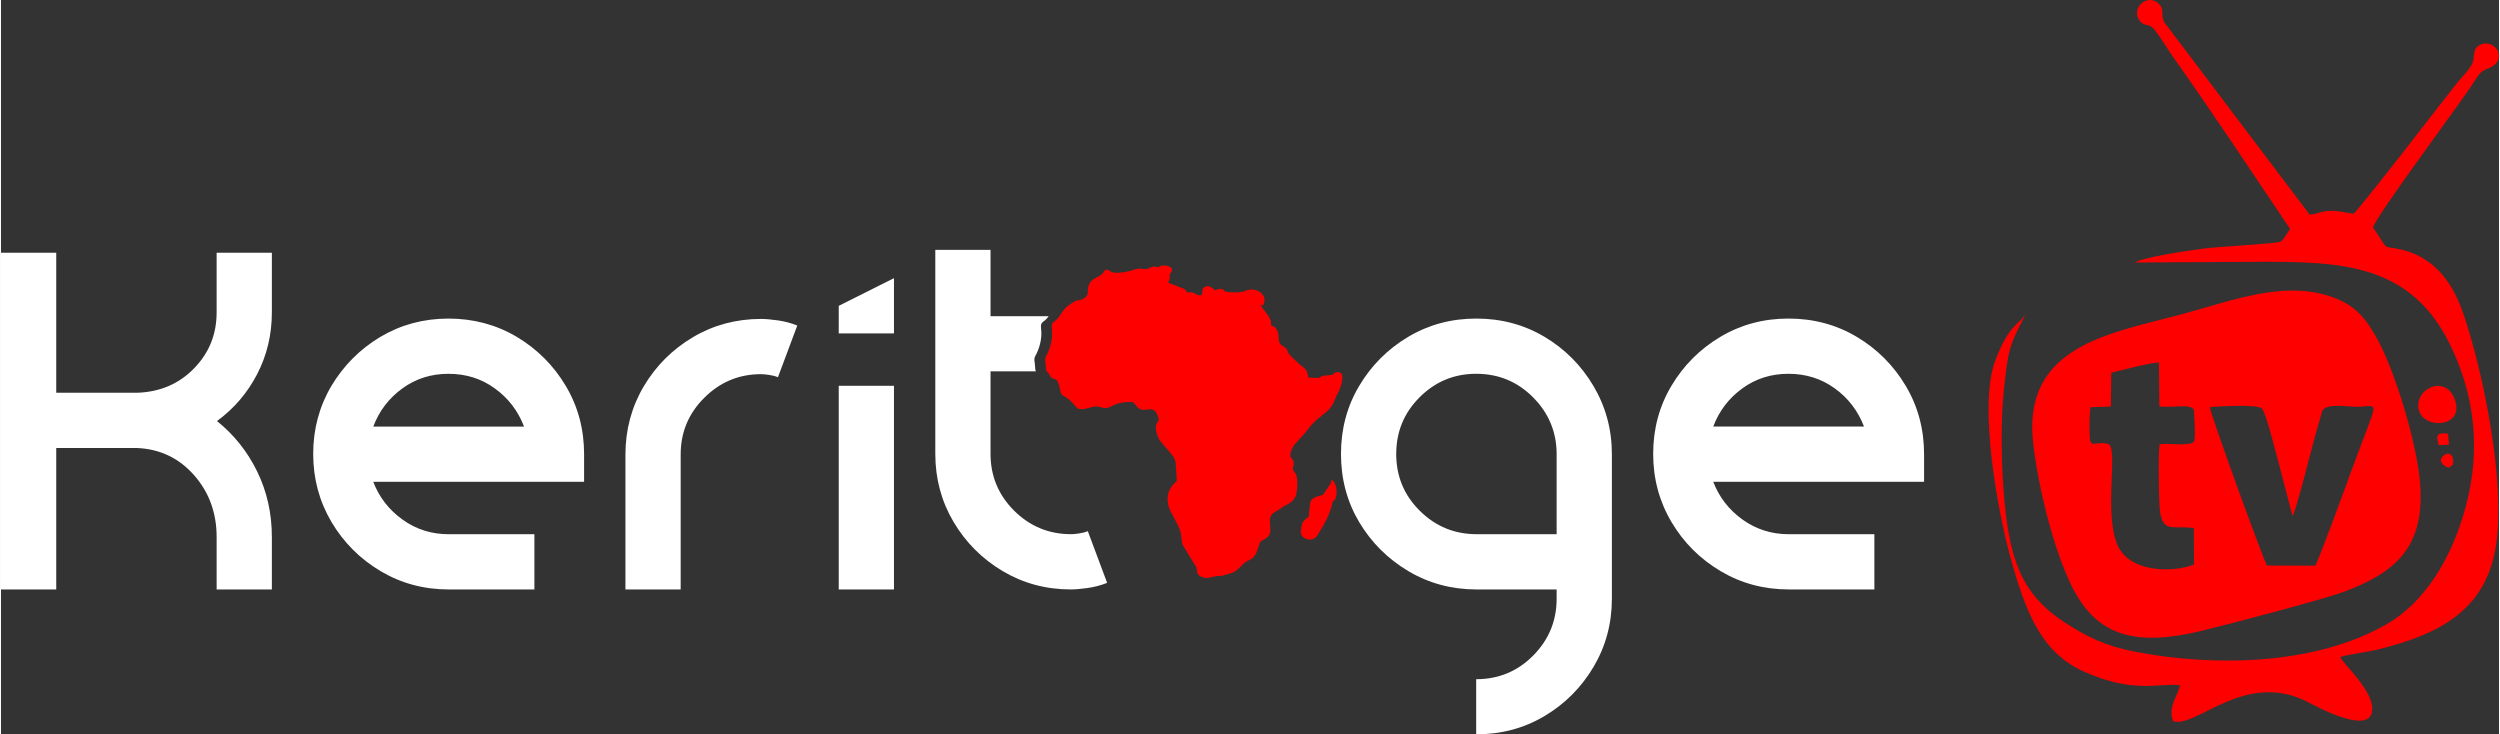
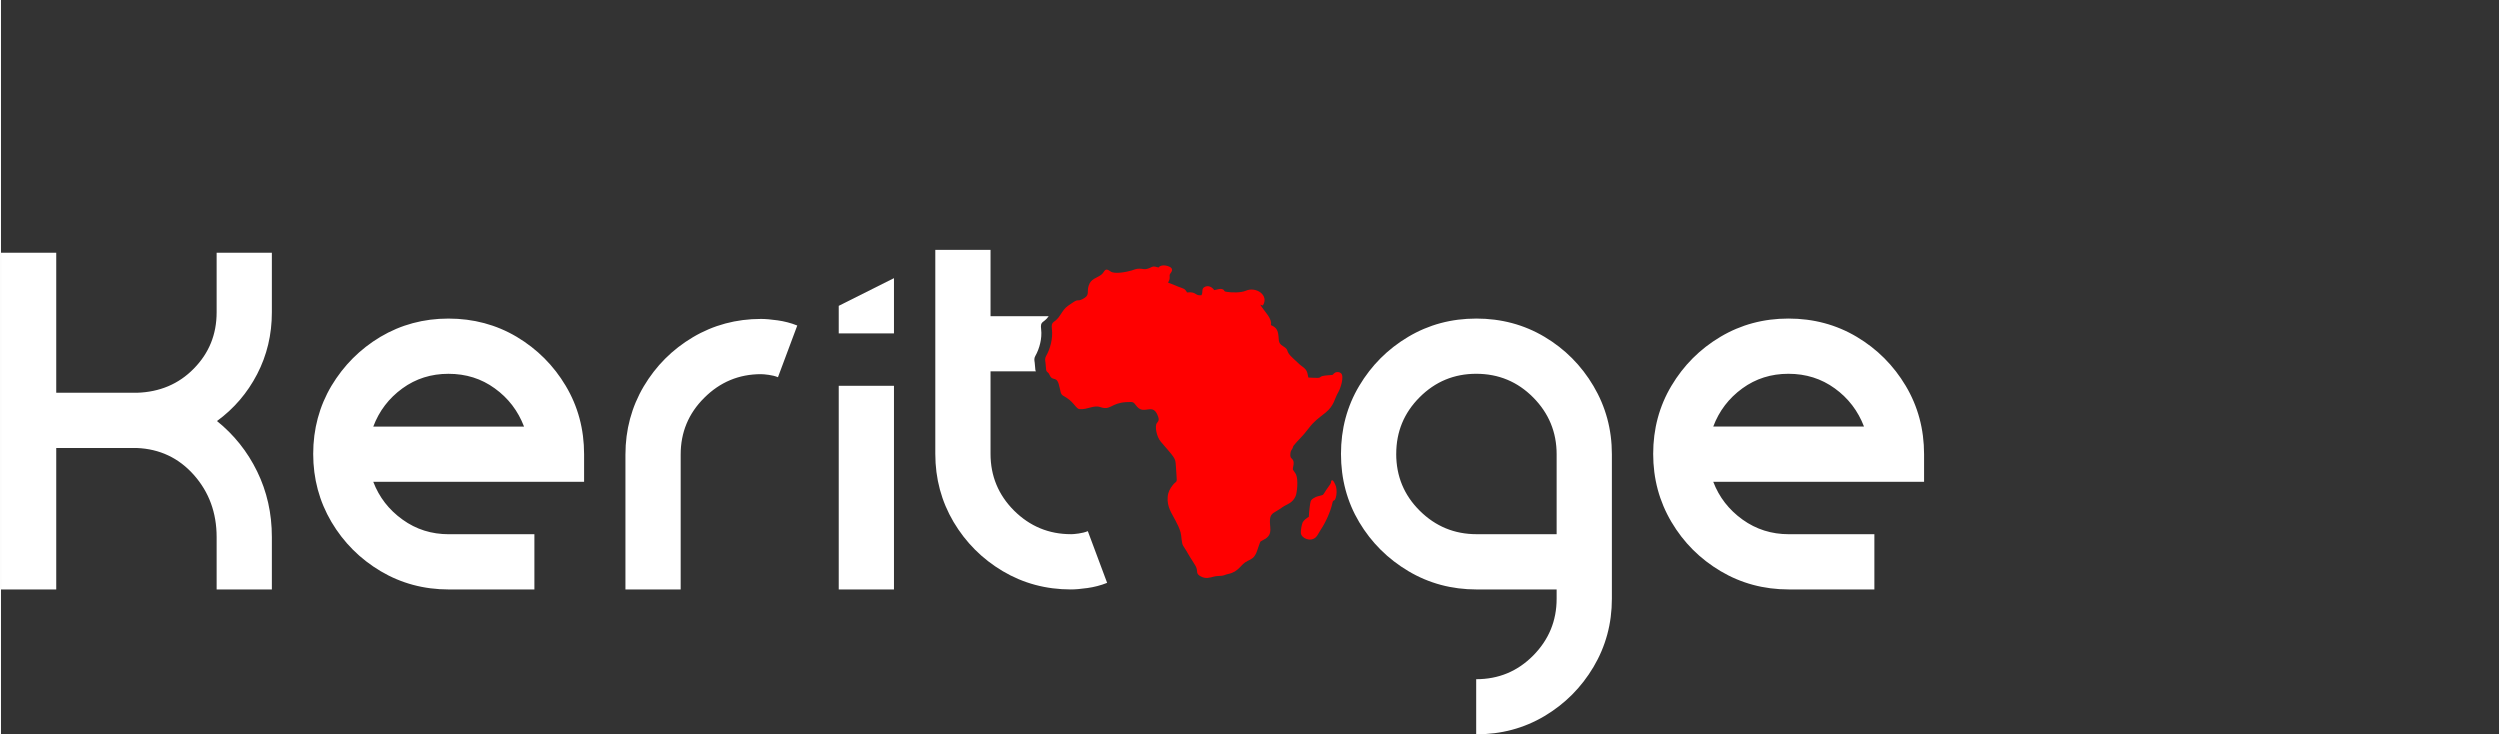
<svg xmlns="http://www.w3.org/2000/svg" xml:space="preserve" width="2.087in" height="0.613in" version="1.1" style="shape-rendering:geometricPrecision; text-rendering:geometricPrecision; image-rendering:optimizeQuality; fill-rule:evenodd; clip-rule:evenodd" viewBox="0 0 1346.5 395.81">
  <rect x="0" y="0" width="1346.5" height="395.81" fill="#333333" stroke="none" />
  <defs>
    <style type="text/css">
   
    .fil0 {fill:red}
    .fil1 {fill:white}
   
  </style>
  </defs>
  <g id="Layer_x0020_1">
    <g id="_2924281863344">
      <path class="fil0" d="M707.55 268.52c-1.86,1.18 -1.67,1.87 -2.07,4.37 -0.29,1.86 -0.41,3.77 -0.53,5.69 -1.07,0.59 -2.86,1.96 -3.34,3.05 -0.48,1.09 -1.05,4.19 -0.96,5.59 0.18,2.96 5.33,5.14 8.17,2.28 0.96,-0.98 1.61,-2.56 2.52,-3.9 2.58,-3.8 5.41,-9.97 6.33,-14.5 0.44,-2.18 1.08,-0.35 1.82,-2.82 0.52,-1.75 0.61,-4.13 0.15,-5.92 -0.26,-1 -1.76,-4.58 -2.56,-3.17 -0.43,0.76 0.7,0.34 -2.07,3.95 -1.27,1.65 -1.99,3.47 -2.72,3.71 -2.07,0.69 -2.82,0.47 -4.74,1.68zm-28.79 -104.34c0,-0.02 0.04,-0.06 0.05,-0.05l-0.07 0.06c0,0 0.02,-0.01 0.02,-0.02zm-49.64 -11.79c0.25,-0.87 0.63,-1.15 0.79,-2.07 0.14,-0.78 -0.1,-1.66 0.08,-2.34 0.17,-0.63 1.9,-1.94 0.98,-3.37 -0.79,-1.22 -5.49,-2.57 -6.99,-0.43 -1.47,-0.18 -2.22,-0.97 -3.76,-0.21 -4.16,2.04 -4.27,0.58 -7.54,0.9 -1.12,0.11 -2.22,0.64 -3.24,0.93 -2.42,0.7 -9.17,2.16 -11.39,0.49 -3.24,-2.44 -3.03,0.25 -4.83,1.68 -2.58,2.05 -5.73,2.1 -6.96,6.11 -0.98,3.18 0.51,4.75 -2.16,6.48 -3.86,2.49 -2.99,0.2 -6.22,2.42 -1.77,1.21 -3.79,2.38 -4.92,3.94 -0.55,0.76 -1.26,1.71 -1.81,2.62 -3.2,5.28 -5.29,2.79 -4.66,8.06 0.57,4.75 -0.88,10.33 -3.13,14.28 -0.67,1.17 -0.6,2.1 -0.34,3.63 0.22,1.26 0.15,2.73 0.35,3.85 0.27,1.45 1.06,0.97 1.79,2.64 1.92,4.36 4.04,-0.55 5.56,7.3 0.78,4.03 0.94,3.35 3.71,5.14 4.1,2.65 5.1,5.95 6.95,6.1 4.26,0.34 7.58,-2.32 11.1,-1.13 5.82,1.97 5.56,-2.08 13.92,-2.65 4.83,-0.33 3.85,0.13 6.08,2.57 4.05,4.43 8.58,-2.71 11.28,5.33 0.66,1.97 0.02,2.4 -0.73,3.43 -1.2,1.66 -0.14,7.33 2.14,10 1.48,1.73 2.65,3.03 4,4.64 4.91,5.86 3.68,4.61 4.44,13.04 0.46,5.25 -0.01,2.99 -2.18,5.95 -1.19,1.63 -2.3,3.28 -2.54,6.03 -0.5,5.65 2.34,9.11 4.3,13.03 1.05,2.1 1.95,3.7 2.65,6.21 0.55,1.98 0.47,5.93 1.41,7.24 1.07,1.49 2.33,3.8 3.34,5.51 1.06,1.79 2.17,3.3 3.32,5.32 1.64,2.9 -0.36,4.02 2.93,5.7 2.6,1.32 4.39,0.7 7.07,0.01 1.34,-0.35 2.63,-0.26 4.06,-0.41 1.35,-0.14 2.04,-0.66 3.43,-0.95 6.05,-1.23 6.6,-5.15 10.48,-7.01 2.46,-1.18 3.49,-1.75 4.62,-4.02 0.53,-1.08 2.08,-6.15 2.39,-6.46 0.3,-0.3 2.32,-1.25 2.83,-1.61 4,-2.81 1.94,-6.2 2.31,-10.43 0.32,-3.56 2.57,-3.44 6.69,-6.47 2.32,-1.71 5.33,-1.96 7.11,-5.95 0.79,-1.76 1.52,-8.87 0.24,-11.69 -0.42,-0.92 -1.55,-2.26 -1.65,-2.56 -0.26,-0.81 0.48,-2.6 0.36,-3.88 -0.19,-1.95 -1.28,-2.11 -1.6,-2.82 -0.41,-0.9 -0.17,-3.04 0.33,-3.75 1.41,-2.01 0.49,-1.6 1.43,-2.77 2.28,-2.88 4.25,-4.22 8.04,-9.23 2.94,-3.89 5.42,-5.45 9.08,-8.41 4.63,-3.75 4.8,-7.63 6.63,-10.65 1.48,-2.44 3.44,-8.91 1.62,-10.5 -0.83,-0.73 -2.25,-0.95 -3.29,-0.25 -1.75,1.17 -0.03,1.1 -3.19,1.3 -6.81,0.43 -3.09,1.61 -7.01,1.42 -1.37,-0.07 -2.75,-0.02 -4.11,-0.17 -0.51,-1.97 -0.36,-3.04 -1.65,-4.52 -1.04,-1.19 -2.16,-1.67 -3.26,-2.73 -1.13,-1.08 -2.05,-1.95 -3.21,-2.99 -4.89,-4.39 -1.63,-4.28 -5.52,-6.66 -1.33,-0.81 -2.2,-1.6 -2.32,-3.69 -0.25,-4.5 -0.84,-6.29 -4.23,-7.67 0.8,-3.71 -3.51,-7.2 -5.73,-11.02l1.38 0.48c3.56,-5.53 -3.68,-10.4 -9.16,-7.99 -2.63,1.16 -7.4,1.06 -10.42,0.6 -1.89,-0.29 -0.62,-0.89 -2.33,-1.46 -1.3,-0.43 -2.91,0.38 -4.33,0.54 -0.55,-1.04 -2.54,-2.7 -4.64,-1.92 -2.61,0.97 -1.12,2.82 -2.19,4.67 -3.67,0.47 -2.54,-2.1 -7.78,-1.49 -1.21,-2.19 -1.96,-2.06 -4.61,-3.07 -1.8,-0.69 -3.93,-1.72 -5.6,-2.18z" />
      <path class="fil1" d="M116.24 168.35l0 -32.12 29.77 0 0 32.12c0,12.06 -2.66,23.17 -7.93,33.33 -5.27,10.16 -12.51,18.6 -21.65,25.27 9.14,7.36 16.38,16.38 21.65,27.17 5.27,10.79 7.93,22.54 7.93,35.36l0 28.25 -29.77 0 0 -28.25c0,-13.14 -4.13,-24.31 -12.31,-33.52 -8.13,-9.14 -18.41,-13.97 -30.66,-14.48 0,0 -0.06,0 -0.19,0 0,0 -0.06,0 -0.19,0l-43.11 0 0 76.24 -29.77 0 0 -76.24 0 -29.77 0 -24.95 0 -34.34 0 -16.19 29.77 0 0 16.19 0 34.34 0 24.95 43.11 0c0.13,0 0.19,0 0.19,0 0.13,0 0.19,0 0.19,0 12.25,-0.38 22.54,-4.7 30.66,-13.01 8.19,-8.31 12.31,-18.41 12.31,-30.35zm124.94 3.37c13.52,0 25.78,3.3 36.82,9.84 11.05,6.6 19.87,15.43 26.41,26.41 6.6,11.05 9.9,23.36 9.9,36.89l0 14.85 -113.64 0c3.18,8.32 8.44,15.11 15.81,20.38 7.3,5.27 15.62,7.87 24.88,7.87l46.16 0 0 29.77 -46.16 0c-13.39,0 -25.65,-3.3 -36.69,-9.84 -11.11,-6.6 -19.94,-15.43 -26.54,-26.54 -6.54,-11.11 -9.84,-23.3 -9.84,-36.69 0,-13.4 3.3,-25.65 9.84,-36.69 6.6,-10.98 15.36,-19.81 26.41,-26.41 11.05,-6.54 23.24,-9.84 36.63,-9.84zm-40.5 58.21l81.26 0c-3.24,-8.44 -8.44,-15.3 -15.75,-20.57 -7.24,-5.27 -15.55,-7.87 -25.01,-7.87 -9.27,0 -17.59,2.6 -24.82,7.87 -7.24,5.27 -12.51,12.12 -15.68,20.57zm135.92 15.05c0,-13.33 3.3,-25.59 9.84,-36.69 6.6,-11.11 15.43,-19.94 26.54,-26.54 11.05,-6.54 23.3,-9.84 36.69,-9.84 2.35,0 5.33,0.25 8.95,0.76 3.55,0.51 7.11,1.39 10.6,2.79l-10.41 27.87c-1.52,-0.64 -3.18,-1.02 -4.95,-1.27 -1.78,-0.25 -3.17,-0.38 -4.19,-0.38 -11.87,0 -22.09,4.25 -30.6,12.76 -8.51,8.44 -12.7,18.66 -12.7,30.54l0 72.75 -29.77 0 0 -72.75zm114.97 72.75l0 -109.76 29.77 0 0 109.76 -29.77 0zm29.77 -167.79l0 29.77 -29.77 0 0 -14.86 29.77 -14.92zm95.35 138.01c1.02,0 2.41,-0.13 4.19,-0.38 1.78,-0.25 3.43,-0.64 4.95,-1.27l10.41 27.87c-3.49,1.4 -7.05,2.29 -10.6,2.79 -3.62,0.51 -6.6,0.76 -8.95,0.76 -13.4,0 -25.65,-3.3 -36.69,-9.84 -11.11,-6.6 -19.93,-15.43 -26.54,-26.54 -6.54,-11.11 -9.84,-23.3 -9.84,-36.69l0 -109.96 29.77 0 0 35.74 31.35 0c-2.86,4.09 -4.66,2.22 -4.07,7.15 0.57,4.75 -0.88,10.34 -3.13,14.28 -0.67,1.17 -0.6,2.1 -0.34,3.63 0.22,1.26 0.15,2.73 0.35,3.85 0.07,0.37 0.17,0.62 0.3,0.8l-24.46 0 0 44.5c0,11.87 4.19,22.09 12.69,30.6 8.51,8.44 18.73,12.69 30.6,12.69zm218.48 -116.24c13.52,0 25.79,3.28 36.82,9.84 11.06,6.58 19.85,15.44 26.41,26.54 6.58,11.12 9.91,23.36 9.91,36.76l0 68.75 0 4.13 0 5.02c0,13.39 -3.31,25.64 -9.91,36.76 -6.55,11.04 -15.38,19.91 -26.41,26.47 -11.06,6.58 -23.3,9.84 -36.82,9.84l0 -29.71c12.06,0 22.3,-4.24 30.73,-12.76 8.39,-8.49 12.63,-18.66 12.63,-30.6l0 -5.02 -43.17 0c-13.4,0 -25.66,-3.29 -36.69,-9.84 -11.11,-6.59 -19.97,-15.41 -26.54,-26.41 -6.57,-11.02 -9.84,-23.3 -9.84,-36.82 0,-13.4 3.26,-25.67 9.84,-36.69 6.56,-11.01 15.35,-19.83 26.41,-26.41 11.03,-6.56 23.24,-9.84 36.63,-9.84zm-43.11 72.94c0,12 4.19,22.22 12.7,30.66 8.51,8.44 18.73,12.63 30.6,12.63l43.17 0 0 -43.1c0,-11.94 -4.26,-22.16 -12.63,-30.6 -8.44,-8.51 -18.66,-12.76 -30.73,-12.76 -11.87,0 -22.03,4.19 -30.47,12.63 -8.44,8.44 -12.63,18.6 -12.63,30.54zm211.4 -72.94c13.52,0 25.79,3.28 36.82,9.84 11.06,6.58 19.86,15.43 26.41,26.41 6.59,11.05 9.9,23.36 9.9,36.89l0 14.85 -113.64 0c3.18,8.32 8.45,15.1 15.81,20.38 7.31,5.25 15.62,7.87 24.88,7.87l46.16 0 0 29.77 -46.16 0c-13.39,0 -25.65,-3.29 -36.69,-9.84 -11.11,-6.59 -19.96,-15.41 -26.54,-26.54 -6.56,-11.1 -9.84,-23.3 -9.84,-36.69 0,-13.4 3.26,-25.67 9.84,-36.69 6.56,-11.01 15.35,-19.83 26.41,-26.41 11.03,-6.56 23.24,-9.84 36.63,-9.84zm-40.51 58.21l81.26 0c-3.24,-8.44 -8.45,-15.29 -15.75,-20.57 -7.25,-5.25 -15.55,-7.87 -25.01,-7.87 -9.27,0 -17.59,2.6 -24.82,7.87 -7.24,5.27 -12.51,12.12 -15.68,20.57z" />
-       <path class="fil0" d="M1091.12 169.88c-4.26,5.39 -9.08,6.07 -16.07,24.21 -9.48,24.6 1.56,82.81 8.07,106.25 7.74,27.89 15.86,51.15 39.81,61.75 26.97,11.93 39.72,5.98 51.62,7.24 -1.04,5.6 -6.66,11.5 -3.76,19.37 12.47,4.19 38.75,-27.99 72.99,-10.12 4.38,2.29 32.17,17.45 34.26,5.05 1.79,-10.62 -15.66,-25.75 -17.16,-29.49 5.57,-1.66 14.63,-2.61 20.76,-4.15 32.21,-8.08 57.94,-20.64 63.31,-56.45 5.13,-34.24 -7.22,-93.89 -17.59,-124.18 -6.64,-19.39 -17.6,-32.18 -36.68,-35.48 -7,-1.21 -3.69,1.03 -12.11,-11.31 1.84,-6.22 44.76,-64.07 52.08,-74.85 5.56,-8.19 5.11,-8.97 10.44,-11.01 5.37,-2.05 7.63,-7.76 2.6,-11.83 -2.03,-1.65 -5.58,-1.97 -8.12,-0.33 -2.68,1.74 -2.26,3.79 -2.89,7.82 -0.62,3.95 -6,8.82 -8.61,12.12 -17.05,21.53 -38.71,50.4 -55.69,70.61 -4.59,-0.13 -7.29,-1.56 -12.53,-1.45 -5.27,0.11 -7.51,1.73 -11.41,2.05l-78.24 -103.53c-2.51,-4.5 0.41,-6.77 -3.1,-10.15 -6.23,-5.99 -15.53,2.7 -10.16,9.32 2.88,3.55 4.62,0.45 8.17,5.06 3.7,4.81 7.01,10.54 10.35,15.23 19.71,27.63 43.38,63.56 62.42,91.77 -1.62,2.3 -3.59,6.03 -5.18,6.89 -3.18,1.18 -34.3,2.66 -41.74,3.74 -8.73,1.26 -30.9,4.33 -36.93,7.47l53.74 -0.31c50.32,-0.09 92.73,-3.07 116.01,43.9 13.12,26.47 17.38,56.16 8.79,88.02 -7.63,28.28 -22.25,51.54 -42.45,63.25 -38.08,22.08 -92.5,23.31 -135.76,14.95 -16.31,-3.16 -26.07,-8.14 -37.49,-15.49 -24.32,-15.67 -30.87,-34.94 -33.57,-73.44 -1.05,-14.96 -1.36,-36.47 0.23,-51.3 2.31,-21.52 2.41,-23.98 11.59,-41.19zm227.91 63.94c-6.12,-0.81 -6.7,0.68 -4.99,6.11l5.51 -0.25 -0.52 -5.87zm2.59 16.6c1.01,-5.59 -2.4,-7.35 -5.34,-4.55 -2.78,2.64 0.28,5.66 3.3,6.19l2.04 -1.64zm-18.36 -29.47c2.56,10.63 24.46,9.67 19.59,-5.13 -4.79,-14.56 -22.36,-6.38 -19.59,5.13zm-177.04 -1.45l11.06 -0.36 0.22 -18.19c4.7,-1.2 21.41,-5.6 25.71,-5.53l0.22 23.64c7.03,0.98 17.66,-1.81 18.63,2.16l0.39 7.17c-0.01,2.02 0.5,8.25 -0.4,9.61 -1.85,2.8 -14.52,0.66 -18.51,1.48 -0.84,7.52 -0.38,23.86 -0.09,31.95 0.62,17.44 7.26,11.26 18.58,13.31l0.07 19.55c-9.88,4.12 -34.38,5.15 -41.25,-10.51 -7.59,-17.27 0.76,-53.1 -5.1,-54.48l-1.44 -0.33c-6.06,-0.73 -8.15,2.61 -8.45,-3.84 -0.17,-3.62 -0.09,-12.18 0.38,-15.62zm121.2 85.41l-25.96 -0.06c-1.92,-2.77 -30.74,-82.15 -30.83,-85.42 5.88,-0.4 24.09,-1.62 28.01,0.66 2.5,2.85 7.29,23.32 8.83,28.51l7.72 29.49c1.85,-2.24 10.7,-38.01 12.39,-43.89l3.71 -12.9c2.55,-4.11 13.7,-2 18.62,-2.03 12.44,-0.07 12.02,-6.38 -2.27,32.55 -3.11,8.48 -17.64,48.57 -20.22,53.09zm-152.01 -65.78c2.81,24.27 11.37,58.5 21.35,77.93 12.93,25.17 32.95,31.75 69.08,23.05 14.18,-3.41 66.77,-17.17 77.76,-21.38 25.75,-9.87 43.16,-22.71 40.37,-58.14 -1.73,-22.02 -13.53,-60.13 -22.58,-76.87 -6.19,-11.43 -11.78,-19.18 -25.5,-23.85 -25.88,-8.81 -53.4,2.29 -81.72,9.87 -37.52,10.03 -84.84,16.83 -78.75,69.4z" />
    </g>
  </g>
</svg>